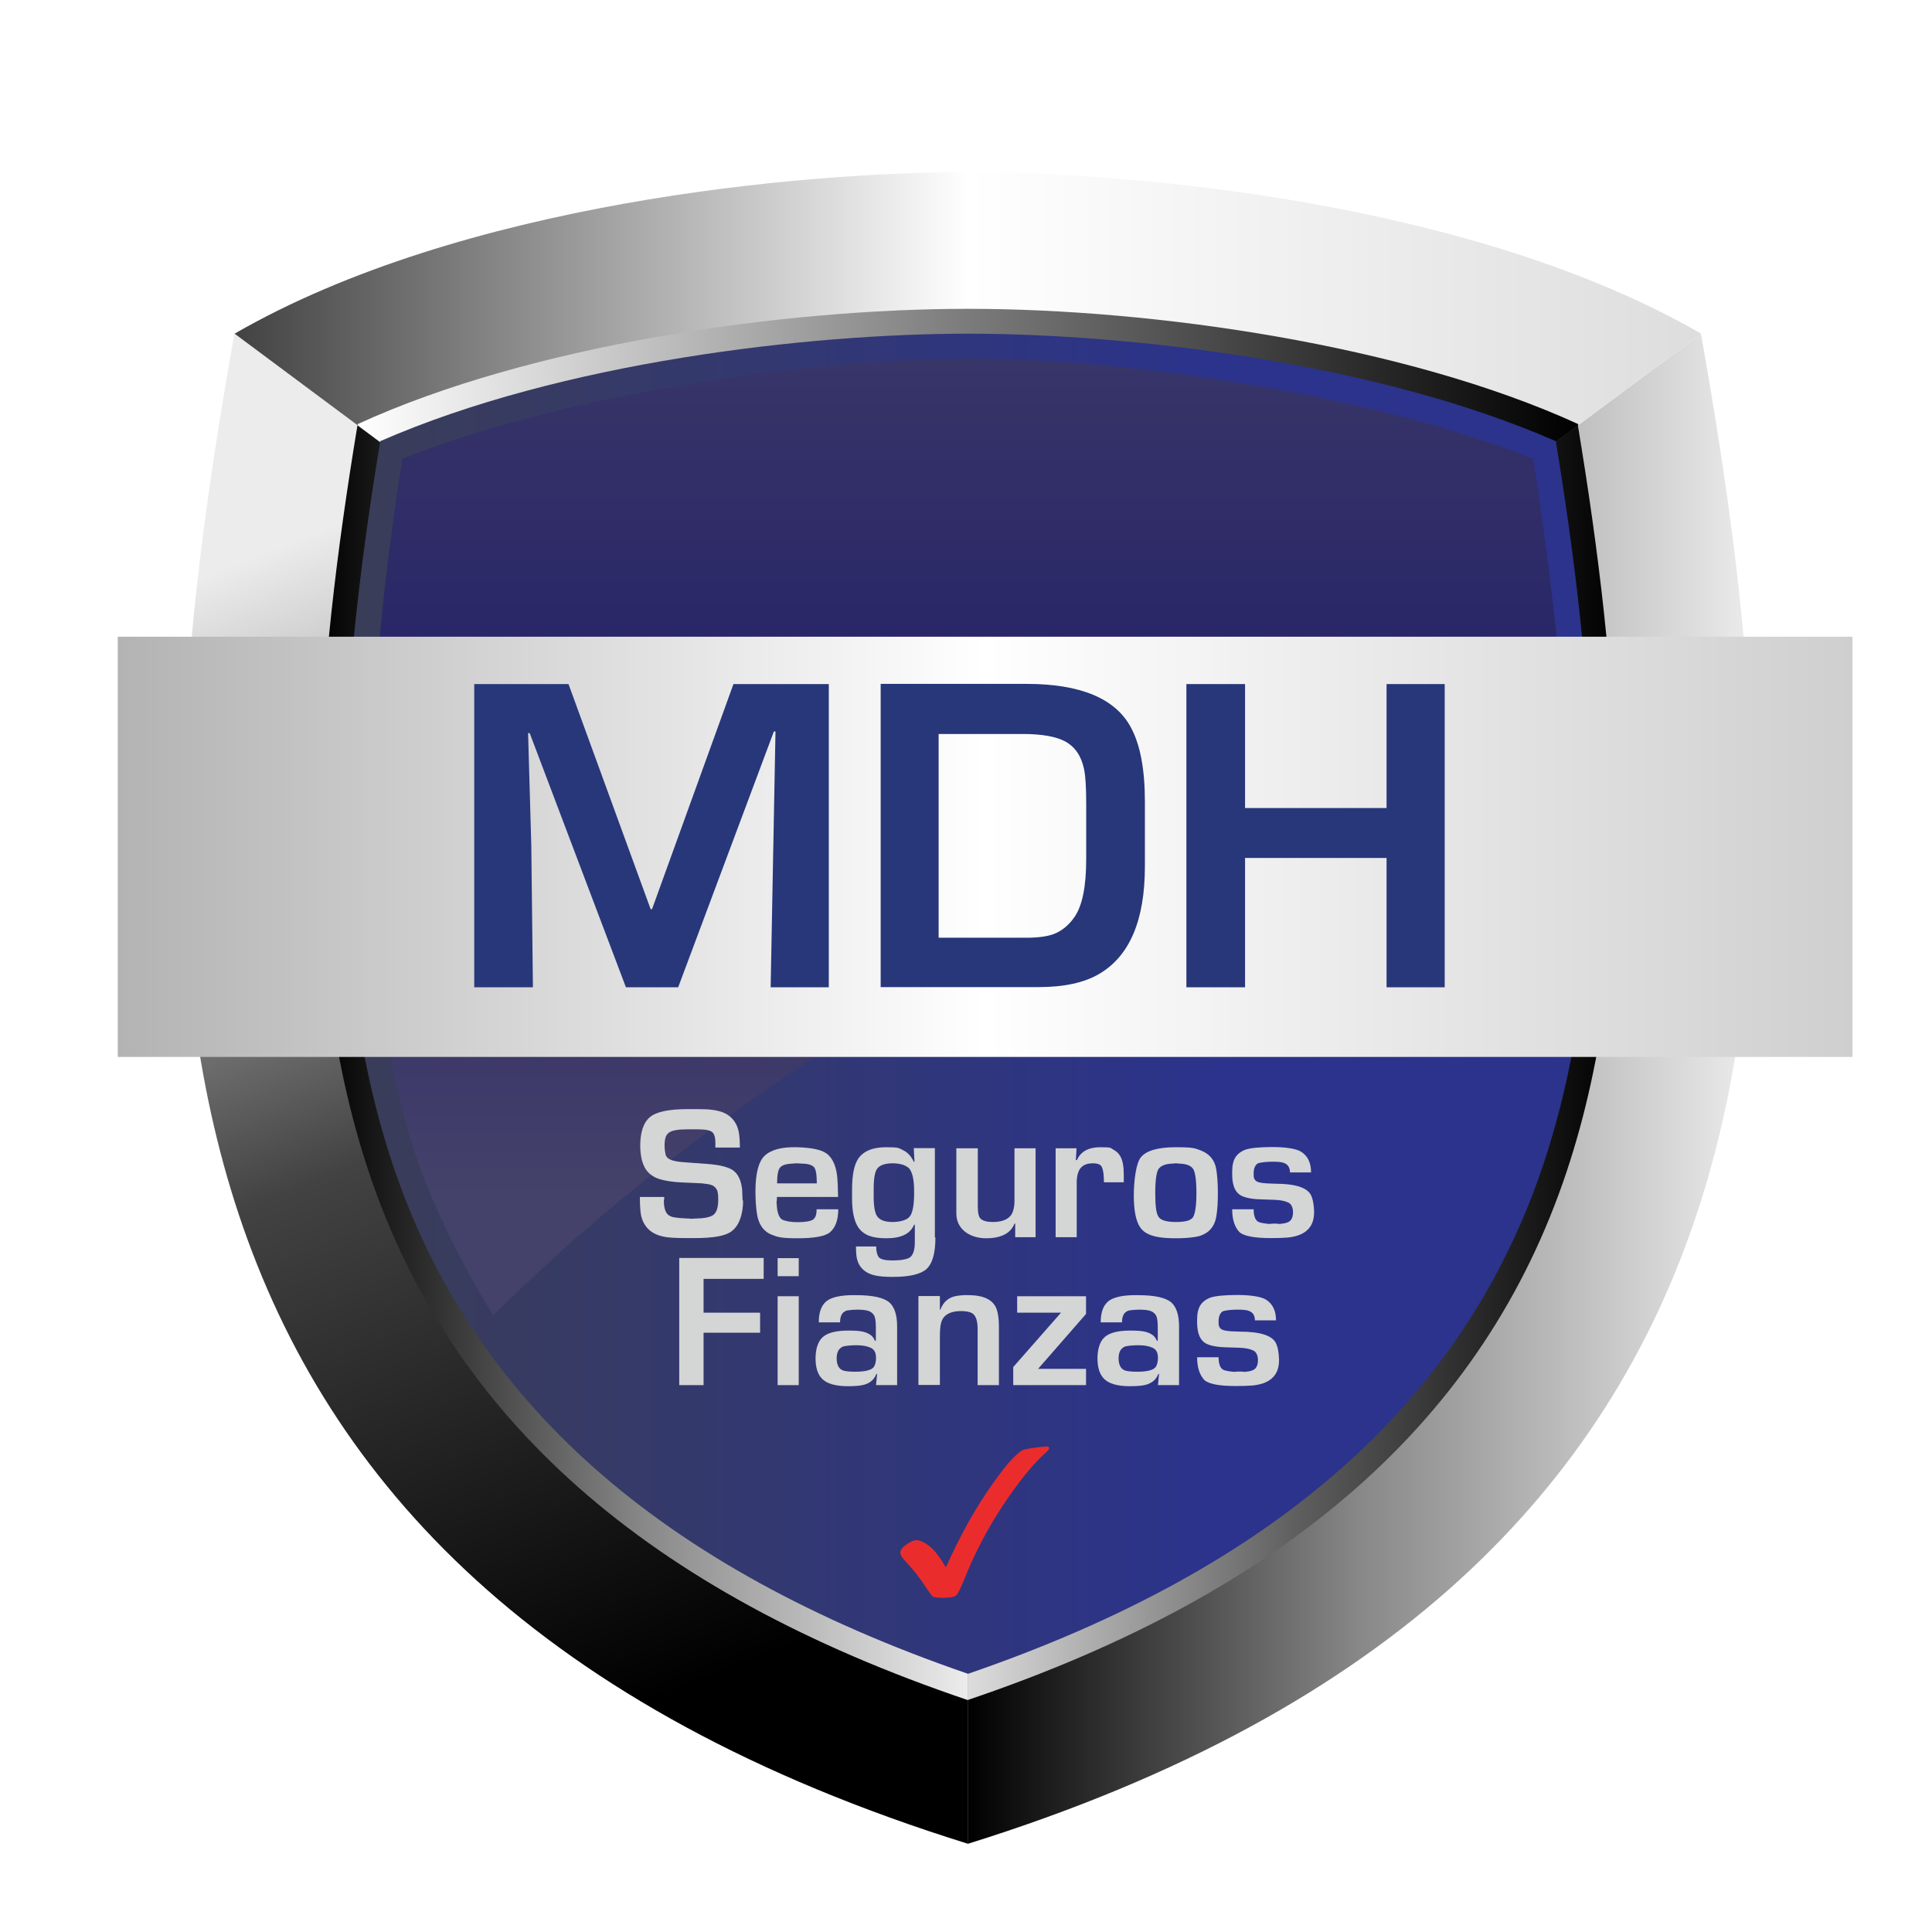
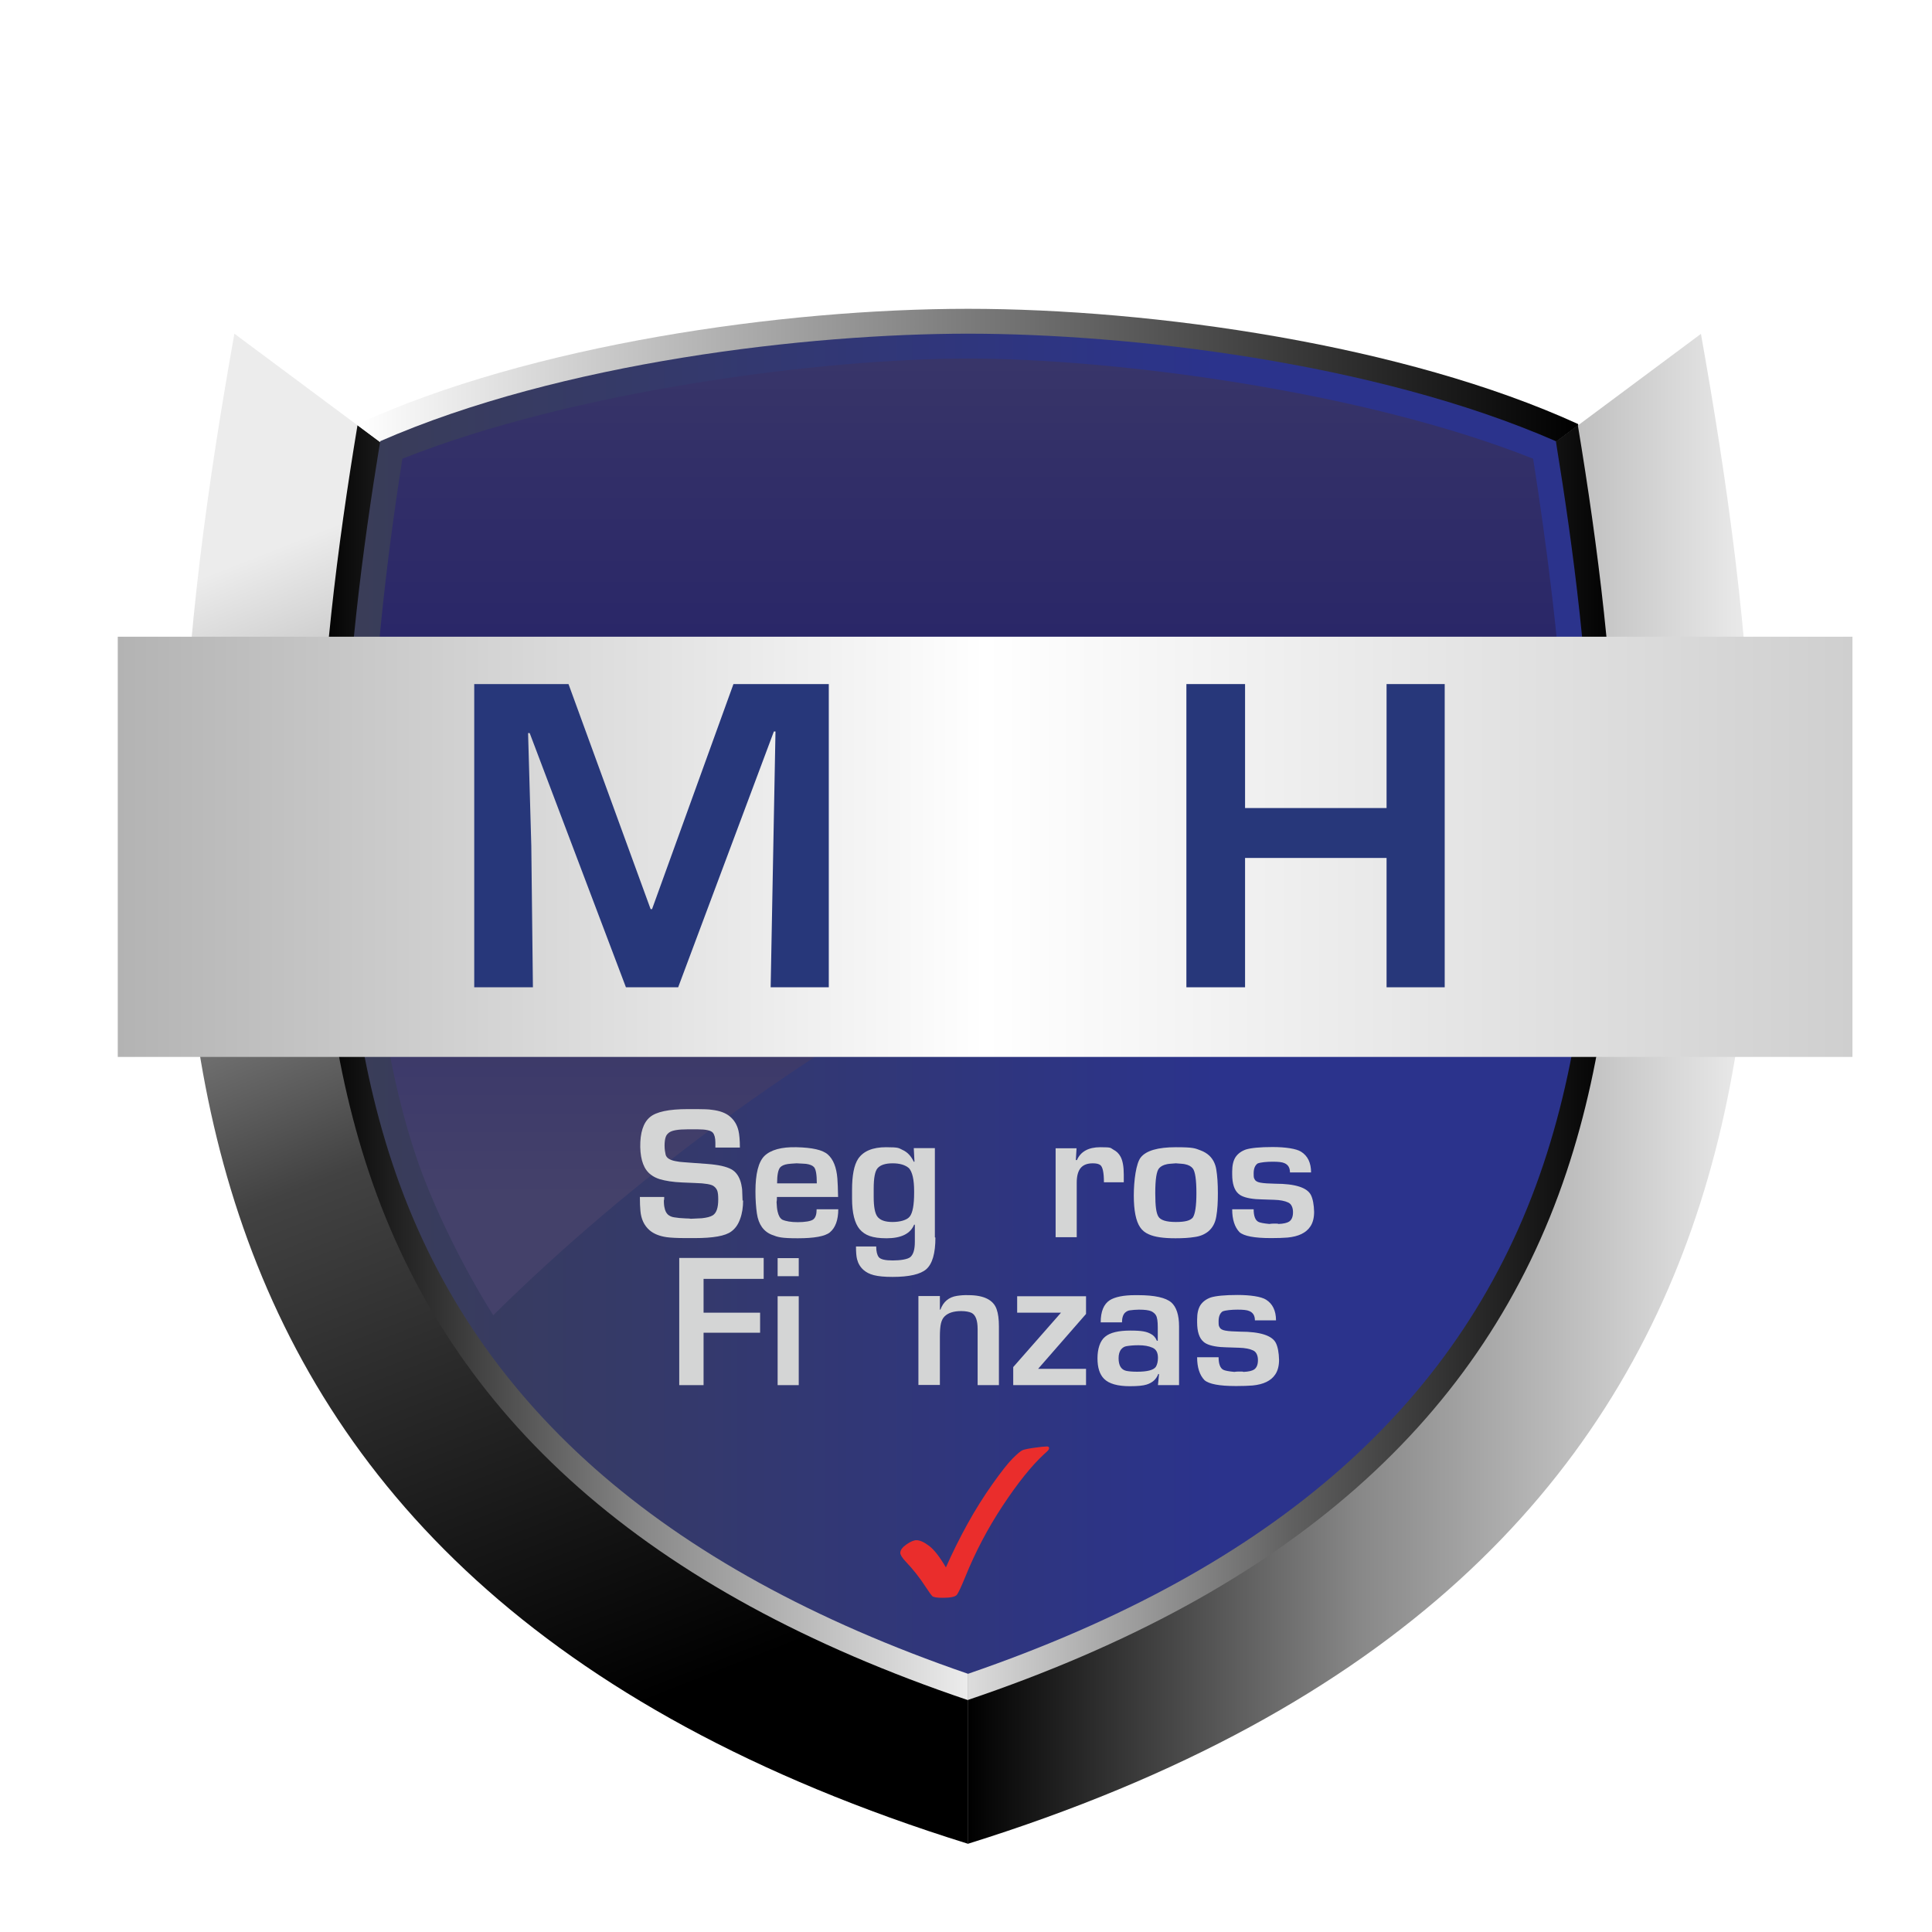
<svg xmlns="http://www.w3.org/2000/svg" width="667" height="667" viewBox="0 0 667 667" fill="none">
  <g filter="url(#filter0_d_2401_56)">
    <path d="M526.498 152.669L337.02 409.155L331.277 563.059V630.871C627.35 538.603 621.669 318.122 584.428 109.561L526.436 152.731L526.498 152.669Z" fill="url(#paint0_linear_2401_56)" />
    <path d="M325.595 409.155L136.117 152.669L78.125 109.499C40.885 318.06 35.203 538.603 331.277 630.809V562.997L325.595 409.093V409.155Z" fill="url(#paint1_linear_2401_56)" />
-     <path d="M375.62 221.778L526.498 152.669L584.49 109.499C506.117 64.23 389.269 53.731 331.338 53.731C273.408 53.731 156.56 64.291 78.187 109.499L136.179 152.669L375.743 221.778H375.62Z" fill="url(#paint2_linear_2401_56)" />
    <path d="M526.498 152.669L337.02 409.155L331.277 563.059V581.216C441.949 543.79 509.637 484.069 538.047 398.841C564.541 319.419 555.895 225.421 541.937 141.12L526.436 152.669H526.498Z" fill="url(#paint3_linear_2401_56)" />
    <path d="M331.338 581.216V563.059L325.595 409.155L136.117 152.669L120.616 141.12C106.658 225.421 98.012 319.481 124.507 398.841C152.916 484.007 220.604 543.79 331.277 581.216H331.338Z" fill="url(#paint4_linear_2401_56)" />
    <path d="M136.117 152.669L375.682 221.778L526.559 152.669L542.061 141.12C542.061 140.996 542.061 140.811 541.999 140.688C482.154 113.328 395.383 100.915 331.4 100.915C267.418 100.915 180.584 113.266 120.739 140.688C120.739 140.811 120.739 140.996 120.678 141.12L136.179 152.669H136.117Z" fill="url(#paint5_linear_2401_56)" />
-     <path d="M331.338 572.138C224.989 535.576 159.956 477.955 132.721 396.124C106.226 316.702 116.169 221.654 128.459 146.616C190.96 119.257 276.373 109.499 331.4 109.499C386.428 109.499 471.779 119.257 534.341 146.616C546.569 221.654 556.574 316.702 530.08 396.124C502.782 477.955 437.811 535.576 331.462 572.138H331.338Z" fill="url(#paint6_linear_2401_56)" />
+     <path d="M331.338 572.138C224.989 535.576 159.956 477.955 132.721 396.124C106.226 316.702 116.169 221.654 128.459 146.616C190.96 119.257 276.373 109.499 331.4 109.499C386.428 109.499 471.779 119.257 534.341 146.616C546.569 221.654 556.574 316.702 530.08 396.124C502.782 477.955 437.811 535.576 331.462 572.138Z" fill="url(#paint6_linear_2401_56)" />
    <path style="mix-blend-mode:screen" d="M167.491 448.372C263.033 354.004 399.706 277.917 537.553 253.398C536.07 219.739 531.13 182.19 526.498 152.669C467.024 129.015 381.116 118.084 331.338 118.084C281.56 118.084 195.592 129.015 136.117 152.669C125.186 222.333 116.046 319.295 140.811 393.406C146.678 411.008 157.795 433.118 167.491 448.372Z" fill="url(#paint7_linear_2401_56)" />
  </g>
  <g filter="url(#filter1_d_2401_56)">
    <path d="M636.738 214.119H37.858V359.192H636.738V214.119Z" fill="url(#paint8_linear_2401_56)" />
  </g>
  <g filter="url(#filter2_d_2401_56)">
    <path d="M286.131 340.85H266.059L267.726 252.534H267.171L234.129 340.85H216.096L182.869 253.09H182.313L183.425 291.998L183.981 340.85H163.724V236.168H196.271L224.618 313.861H225.112L253.213 236.168H286.131V340.85Z" fill="#27377A" />
-     <path d="M395.259 299.1C395.259 317.69 390.01 330.042 379.511 336.217C374.261 339.305 367.282 340.788 358.451 340.788H304.041V236.106H354.436C372.964 236.106 385.007 241.108 390.38 251.051C393.653 257.042 395.259 265.565 395.259 276.743V299.038V299.1ZM375.002 296.444V277.67C375.002 271.864 374.755 267.788 374.261 265.565C373.335 261.056 371.173 257.845 367.776 255.992C364.627 254.263 359.624 253.398 352.954 253.398H324.051V323.742H354.313C358.389 323.742 361.477 323.31 363.7 322.507C366.479 321.457 368.888 319.542 370.926 316.64C373.643 312.749 375.002 306.079 375.002 296.568V296.444Z" fill="#27377A" />
    <path d="M498.768 340.849H478.696V296.197H429.844V340.849H409.587V236.167H429.844V278.967H478.696V236.167H498.768V340.849Z" fill="#27377A" />
  </g>
  <path d="M256.548 414.405C256.548 416.751 256.239 418.913 255.498 420.889C254.819 422.804 253.769 424.224 252.472 425.151C250.434 426.695 246.234 427.436 239.873 427.436H236.723C233.821 427.436 231.597 427.312 230.177 427.127C227.645 426.756 225.668 425.954 224.248 424.718C222.395 423.113 221.345 420.889 221.098 418.048C220.975 416.813 220.913 415.207 220.913 413.231H229.312C229.312 413.725 229.312 414.158 229.189 414.466C229.189 415.702 229.312 416.566 229.436 416.999C229.621 417.987 229.991 418.728 230.547 419.284C231.103 419.778 231.844 420.148 232.771 420.272C233.821 420.457 235.179 420.581 236.723 420.642C237.65 420.642 238.267 420.704 238.514 420.766C240.552 420.642 241.849 420.581 242.343 420.581C244.011 420.395 245.246 420.087 246.049 419.592C247.346 418.79 247.963 416.999 247.963 414.096C247.963 411.193 247.531 410.576 246.728 409.773C246.481 409.526 246.111 409.279 245.555 409.093C244.814 408.846 243.764 408.661 242.343 408.538C241.849 408.538 240.985 408.476 239.873 408.414L235.488 408.229C232.338 408.105 229.744 407.673 227.83 407.117C226.656 406.746 225.607 406.252 224.742 405.573C222.333 403.782 221.16 400.632 221.036 396C220.975 391.06 222.086 387.601 224.371 385.687C226.533 383.834 230.918 382.907 237.464 382.907C244.011 382.907 244.443 382.969 245.802 383.154C248.457 383.463 250.496 384.204 251.978 385.44C253.46 386.675 254.448 388.28 254.942 390.319C255.251 391.615 255.436 393.592 255.436 396.186H246.975V394.456C246.975 392.851 246.666 391.739 246.111 391.06C245.431 390.257 243.64 389.886 240.861 389.886H237.403C234.068 389.886 231.906 390.257 230.918 391.06C230.362 391.492 229.991 391.986 229.806 392.604C229.559 393.345 229.436 394.333 229.436 395.506C229.436 396.803 229.621 397.853 229.806 398.656C230.115 399.768 231.227 400.509 233.265 400.879C234.129 401.065 235.117 401.188 236.229 401.25L239.502 401.497C243.208 401.744 245.617 401.929 246.852 402.115C250.125 402.547 252.348 403.35 253.522 404.4C254.695 405.45 255.498 406.932 255.93 408.908C256.116 409.834 256.239 410.576 256.239 411.255C256.239 411.811 256.301 412.922 256.363 414.528L256.548 414.405Z" fill="#D4D5D5" />
  <path d="M289.404 417.431C289.404 421.198 288.416 423.854 286.501 425.46C284.834 426.818 281.128 427.498 275.446 427.498C269.764 427.498 268.591 427.127 266.553 426.324C263.65 425.213 261.859 422.742 261.303 418.913C260.995 416.751 260.809 414.219 260.809 411.317C260.809 405.203 261.859 401.126 263.897 399.088C266.059 396.989 269.764 395.939 274.952 396.062C280.449 396.186 284.031 396.989 285.822 398.594C287.675 400.262 288.786 402.979 289.095 406.87C289.219 408.352 289.28 410.452 289.342 413.231H268.22C268.22 413.911 268.22 414.466 268.097 414.96C268.159 416.443 268.282 417.554 268.467 418.295C268.776 419.654 269.27 420.581 270.073 421.075C271.308 421.63 273.099 421.939 275.446 421.939C277.793 421.939 280.016 421.63 280.819 420.951C281.56 420.334 281.931 419.222 281.931 417.493H289.342L289.404 417.431ZM281.993 408.538C281.993 405.511 281.684 403.659 281.005 402.917C280.511 402.362 279.584 401.991 278.287 401.806C277.917 401.806 276.867 401.682 275.014 401.62C273.532 401.682 272.544 401.806 271.988 401.868C270.691 402.053 269.826 402.485 269.332 403.041C268.653 403.844 268.282 405.635 268.282 408.538H281.993Z" fill="#D4D5D5" />
  <path d="M322.939 427.251C322.939 432.685 321.889 436.329 319.789 438.182C317.813 439.911 313.922 440.838 308.179 440.838C302.435 440.838 299.965 440.035 298.112 438.429C297 437.441 296.259 436.206 295.889 434.723C295.642 433.797 295.518 432.315 295.518 430.339H302.497C302.497 432.006 302.806 433.241 303.361 433.982C303.979 434.785 305.585 435.156 308.179 435.156C310.773 435.156 313.366 434.785 314.293 433.982C315.343 433.056 315.837 431.327 315.837 428.733V422.804H315.59C314.293 425.954 311.081 427.498 306.079 427.498C301.076 427.498 298.606 426.448 296.815 424.41C295.086 422.372 294.159 418.851 294.159 413.725V410.823C294.159 405.82 294.839 402.238 296.259 400.076C298.05 397.421 301.262 396.062 305.894 396.062C310.526 396.062 310.217 396.371 311.575 396.989C313.243 397.73 314.54 399.088 315.466 401.065H315.713L315.466 396.371H322.754V427.189L322.939 427.251ZM315.59 411.811V411.193C315.59 407.241 314.972 404.585 313.799 403.288C312.502 402.176 310.649 401.62 308.179 401.62C305.708 401.62 303.979 402.176 302.991 403.288C302.064 404.338 301.632 406.685 301.632 410.39V413.231C301.632 416.628 302.064 418.851 302.867 419.963C303.794 421.26 305.585 421.877 308.117 421.877C310.649 421.877 313.119 421.26 314.108 419.963C315.096 418.666 315.59 415.949 315.59 411.811Z" fill="#D4D5D5" />
-   <path d="M357.586 427.127H350.484V422.433H350.237C348.94 425.768 345.667 427.498 340.417 427.498C335.167 427.498 330.165 424.657 330.165 418.913V396.433H337.576V416.504C337.576 418.728 337.885 420.148 338.564 420.766C339.367 421.507 340.788 421.877 342.764 421.877C345.667 421.877 347.705 421.136 348.878 419.716C349.804 418.604 350.237 416.813 350.237 414.343V396.433H357.524V427.127H357.586Z" fill="#D4D5D5" />
  <path d="M387.972 408.167H381.116C381.116 404.832 380.684 402.856 379.881 402.238C379.325 401.806 378.461 401.62 377.287 401.62C375.435 401.62 374.076 402.115 373.149 403.164C372.223 404.214 371.729 405.944 371.729 408.29V427.127H364.441V396.433H371.667L371.42 400.509H371.791C373.088 397.544 375.805 396.062 379.881 396.062C383.957 396.062 383.278 396.309 384.328 396.865C385.501 397.483 386.304 398.285 386.86 399.335C387.601 400.694 387.972 402.794 387.972 405.573V408.229V408.167Z" fill="#D4D5D5" />
  <path d="M420.457 411.934C420.457 414.96 420.333 417.616 419.901 420.025C419.531 422.248 418.604 423.916 417.122 425.151C415.887 426.139 414.343 426.818 412.428 427.065C410.575 427.374 408.352 427.498 405.82 427.498C401.682 427.498 398.656 427.065 396.618 426.139C395.321 425.583 394.333 424.78 393.592 423.669C392.171 421.569 391.43 417.925 391.43 412.737C391.43 407.549 392.233 401.559 393.839 399.582C395.692 397.236 399.768 396.062 405.944 396.062C412.119 396.062 412.552 396.433 414.528 397.174C415.702 397.606 416.69 398.224 417.493 398.965C418.789 400.2 419.592 401.806 419.901 403.72C420.272 405.882 420.457 408.661 420.457 411.934ZM413.046 411.934C413.046 407.302 412.614 404.461 411.811 403.412C411.255 402.67 410.328 402.176 409.093 401.929C408.599 401.806 407.549 401.744 405.944 401.62C404.338 401.744 403.35 401.806 402.856 401.929C401.682 402.176 400.818 402.609 400.2 403.288C399.274 404.276 398.841 407.179 398.841 411.934C398.841 416.69 399.212 418.79 399.891 419.963C400.632 421.26 402.67 421.877 405.944 421.877C409.217 421.877 410.946 421.383 411.811 420.334C412.614 419.098 413.046 416.319 413.046 411.934Z" fill="#D4D5D5" />
  <path d="M453.683 418.357C453.683 420.457 453.251 422.125 452.387 423.421C450.904 425.645 448.31 426.88 444.543 427.251C442.999 427.374 441.146 427.436 439.047 427.436H438.676C433.118 427.436 429.474 426.756 427.93 425.398C426.262 423.668 425.398 421.013 425.398 417.493H432.809C432.809 419.778 433.365 421.26 434.415 421.816C434.97 422.125 436.267 422.372 438.244 422.557C438.614 422.495 439.108 422.433 439.726 422.433H440.282C440.838 422.433 441.208 422.433 441.393 422.557C443.123 422.495 444.358 422.186 445.037 421.754C445.964 421.136 446.396 420.025 446.396 418.481C446.396 416.937 445.84 415.64 444.728 415.146C443.555 414.59 441.949 414.281 439.911 414.219C436.144 414.096 434.044 414.034 433.488 413.972C430.647 413.725 428.609 413.108 427.559 412.12C426.139 410.884 425.398 408.661 425.398 405.388V404.461C425.398 402.362 425.768 400.694 426.571 399.459C427.374 398.285 428.547 397.421 430.091 396.865C431.882 396.309 434.97 396 439.355 396C443.74 396 447.508 396.556 449.175 397.606C451.46 399.027 452.634 401.435 452.634 404.77H445.346C445.346 403.164 444.728 402.115 443.431 401.559C442.629 401.188 441.27 401.065 439.355 401.065C437.441 401.065 435.217 401.25 434.168 401.682C433.241 402.362 432.809 403.473 432.809 405.141C432.809 406.808 432.932 406.685 433.179 407.179C433.426 407.735 434.106 408.105 435.094 408.29C436.391 408.537 438.058 408.599 440.22 408.661C447.199 408.661 451.275 410.02 452.572 412.552C453.251 413.911 453.622 415.887 453.683 418.419V418.357Z" fill="#D4D5D5" />
  <path d="M263.588 441.517H242.899V453.189H262.415V460.107H242.899V478.202H234.5V434.291H263.65V441.517H263.588Z" fill="#D4D5D5" />
  <path d="M275.755 440.591H268.467V434.353H275.755V440.591ZM275.755 478.202H268.467V447.508H275.755V478.202Z" fill="#D4D5D5" />
-   <path d="M309.723 478.202H302.435L302.806 474.435L302.559 474.311C301.879 476.164 300.521 477.399 298.482 478.017C297.309 478.387 295.395 478.573 292.739 478.573C288.477 478.573 285.513 477.708 283.846 476.04C282.302 474.496 281.56 472.15 281.56 468.938C281.56 465.727 282.425 462.947 284.154 461.527C285.884 460.045 288.848 459.365 292.924 459.365C297 459.365 298.482 459.736 299.903 460.477C300.891 460.971 301.632 461.774 302.065 462.886H302.373V458.192C302.373 456.216 302.188 454.857 301.756 454.116C301.447 453.56 300.891 453.066 300.15 452.695C299.285 452.325 297.865 452.14 295.889 452.14C294.715 452.14 293.603 452.263 292.677 452.387C292.183 452.448 291.627 452.695 291.071 453.189C290.392 453.869 290.021 454.98 290.021 456.524H282.672C282.672 452.757 283.722 450.225 285.822 448.866C287.613 447.755 290.516 447.137 294.53 447.137H295.518C301.323 447.137 305.152 448.002 307.067 449.669C308.796 451.213 309.723 453.992 309.723 457.883V478.264V478.202ZM302.435 468.753C302.435 466.962 301.817 465.85 300.582 465.294C299.224 464.677 297.618 464.43 295.703 464.43C294.098 464.43 292.739 464.553 291.627 464.738C290.886 464.862 290.33 465.171 289.774 465.788C289.157 466.529 288.848 467.579 288.848 468.876C288.848 471.408 289.713 472.829 291.442 473.261C292.307 473.446 293.603 473.57 295.271 473.57C298.73 473.57 300.891 473.014 301.694 471.902C302.188 471.1 302.435 470.05 302.435 468.815V468.753Z" fill="#D4D5D5" />
  <path d="M344.987 478.202H337.514V458.871C337.514 455.845 336.835 453.992 335.414 453.251C334.612 452.881 333.376 452.634 331.832 452.634C329.239 452.634 327.324 453.251 326.089 454.486C325.471 455.104 325.101 455.907 324.854 456.895C324.607 457.945 324.483 459.489 324.483 461.465V478.14H317.072V447.446H324.483V452.14H324.668C325.657 449.422 327.571 447.816 330.35 447.384C331.585 447.199 332.944 447.075 334.365 447.137C339.676 447.137 342.949 448.805 344.061 451.954C344.617 453.498 344.864 455.475 344.864 457.945V478.202H344.987Z" fill="#D4D5D5" />
  <path d="M374.94 478.202H349.804V471.964L366.294 453.189H351.163V447.508H374.94V453.622L358.389 472.582H374.94V478.202Z" fill="#D4D5D5" />
  <path d="M407.055 478.202H399.768L400.138 474.435L399.891 474.311C399.212 476.164 397.853 477.399 395.815 478.017C394.642 478.387 392.727 478.573 390.071 478.573C385.81 478.573 382.846 477.708 381.178 476.04C379.634 474.496 378.893 472.15 378.893 468.938C378.893 465.727 379.758 462.947 381.487 461.527C383.216 460.045 386.181 459.365 390.257 459.365C394.333 459.365 395.815 459.736 397.236 460.477C398.224 460.971 398.965 461.774 399.397 462.886H399.706V458.192C399.706 456.216 399.521 454.857 399.088 454.116C398.779 453.56 398.224 453.066 397.483 452.695C396.618 452.325 395.197 452.14 393.221 452.14C392.048 452.14 390.998 452.263 390.01 452.387C389.516 452.448 388.96 452.695 388.404 453.189C387.725 453.869 387.354 454.98 387.354 456.524H380.005C380.005 452.757 381.055 450.225 383.154 448.866C384.945 447.755 387.848 447.137 391.862 447.137H392.851C398.656 447.137 402.485 448.002 404.4 449.669C406.129 451.213 407.055 453.992 407.055 457.883V478.264V478.202ZM399.768 468.753C399.768 466.962 399.15 465.85 397.915 465.294C396.556 464.677 394.95 464.43 393.036 464.43C391.43 464.43 390.071 464.553 388.96 464.738C388.219 464.862 387.663 465.171 387.107 465.788C386.489 466.529 386.181 467.579 386.181 468.876C386.181 471.408 387.045 472.829 388.774 473.261C389.639 473.446 390.936 473.57 392.604 473.57C396.062 473.57 398.224 473.014 399.027 471.902C399.521 471.1 399.768 470.05 399.768 468.815V468.753Z" fill="#D4D5D5" />
  <path d="M441.579 469.432C441.579 471.532 441.146 473.199 440.282 474.496C438.799 476.72 436.206 477.955 432.438 478.325C430.894 478.449 429.042 478.511 426.942 478.511H426.571C421.013 478.511 417.369 477.831 415.825 476.473C414.158 474.743 413.293 472.088 413.293 468.568H420.704C420.704 470.853 421.26 472.335 422.31 472.891C422.866 473.199 424.163 473.447 426.139 473.632C426.509 473.57 427.003 473.508 427.621 473.508H428.177C428.733 473.508 429.103 473.508 429.289 473.632C431.018 473.57 432.253 473.261 432.932 472.829C433.859 472.211 434.291 471.1 434.291 469.556C434.291 468.012 433.735 466.715 432.624 466.221C431.45 465.665 429.844 465.356 427.806 465.294C424.039 465.171 421.939 465.109 421.383 465.047C418.542 464.8 416.504 464.183 415.454 463.194C414.034 461.959 413.293 459.736 413.293 456.463V455.536C413.293 453.436 413.663 451.769 414.466 450.534C415.269 449.36 416.443 448.496 417.987 447.94C419.778 447.384 422.866 447.075 427.25 447.075C431.635 447.075 435.403 447.631 437.07 448.681C439.355 450.102 440.529 452.51 440.529 455.845H433.241C433.241 454.239 432.624 453.189 431.327 452.634C430.524 452.263 429.165 452.14 427.25 452.14C425.336 452.14 423.113 452.325 422.063 452.757C421.136 453.436 420.704 454.548 420.704 456.216C420.704 457.883 420.828 457.76 421.075 458.254C421.322 458.81 422.001 459.18 422.989 459.365C424.286 459.612 425.954 459.674 428.115 459.736C435.094 459.736 439.17 461.095 440.467 463.627C441.146 464.985 441.517 466.962 441.579 469.494V469.432Z" fill="#D4D5D5" />
  <path fill-rule="evenodd" clip-rule="evenodd" d="M361.436 499.375C360.648 499.375 359.198 499.526 357.082 499.821C354.967 500.118 353.599 500.405 352.982 500.676C352.363 500.948 351.246 501.891 349.631 503.494C348.015 505.103 345.671 508.072 342.606 512.399C339.537 516.732 336.674 521.304 334.012 526.122C331.35 530.941 328.865 535.944 326.559 541.131C324.425 537.478 322.497 535.002 320.765 533.699C319.038 532.392 317.58 531.739 316.395 531.739C315.47 531.739 314.311 532.233 312.912 533.215C311.515 534.2 310.817 535.165 310.817 536.116C310.817 536.804 311.458 537.824 312.74 539.173C315.278 541.856 317.526 544.7 319.471 547.712C320.659 549.513 321.449 550.618 321.842 551.021C322.234 551.42 323.428 551.625 325.423 551.625C328.2 551.625 329.849 551.269 330.373 550.553C330.893 549.863 331.855 547.808 333.258 544.381C336.725 535.803 341.035 527.61 346.187 519.81C351.343 512.013 356.066 506.115 360.365 502.119C361.221 501.36 361.736 500.868 361.917 500.64C362.093 500.412 362.183 500.183 362.183 499.944C362.183 499.567 361.933 499.375 361.436 499.375Z" fill="#EA2D2C" />
  <defs>
    <filter id="filter0_d_2401_56" x="52.979" y="49.431" width="562.196" height="597.14" filterUnits="userSpaceOnUse" color-interpolation-filters="sRGB">
      <feFlood flood-opacity="0" result="BackgroundImageFix" />
      <feColorMatrix in="SourceAlpha" type="matrix" values="0 0 0 0 0 0 0 0 0 0 0 0 0 0 0 0 0 0 127 0" result="hardAlpha" />
      <feOffset dx="2.8" dy="5.7" />
      <feGaussianBlur stdDeviation="5" />
      <feColorMatrix type="matrix" values="0 0 0 0 0.137 0 0 0 0 0.122 0 0 0 0 0.125 0 0 0 0.3 0" />
      <feBlend mode="normal" in2="BackgroundImageFix" result="effect1_dropShadow_2401_56" />
      <feBlend mode="normal" in="SourceGraphic" in2="effect1_dropShadow_2401_56" result="shape" />
    </filter>
    <filter id="filter1_d_2401_56" x="30.658" y="209.819" width="618.88" height="165.073" filterUnits="userSpaceOnUse" color-interpolation-filters="sRGB">
      <feFlood flood-opacity="0" result="BackgroundImageFix" />
      <feColorMatrix in="SourceAlpha" type="matrix" values="0 0 0 0 0 0 0 0 0 0 0 0 0 0 0 0 0 0 127 0" result="hardAlpha" />
      <feOffset dx="2.8" dy="5.7" />
      <feGaussianBlur stdDeviation="5" />
      <feColorMatrix type="matrix" values="0 0 0 0 0.137 0 0 0 0 0.122 0 0 0 0 0.125 0 0 0 0.3 0" />
      <feBlend mode="normal" in2="BackgroundImageFix" result="effect1_dropShadow_2401_56" />
      <feBlend mode="normal" in="SourceGraphic" in2="effect1_dropShadow_2401_56" result="shape" />
    </filter>
    <filter id="filter2_d_2401_56" x="153.724" y="226.106" width="355.044" height="124.744" filterUnits="userSpaceOnUse" color-interpolation-filters="sRGB">
      <feFlood flood-opacity="0" result="BackgroundImageFix" />
      <feColorMatrix in="SourceAlpha" type="matrix" values="0 0 0 0 0 0 0 0 0 0 0 0 0 0 0 0 0 0 127 0" result="hardAlpha" />
      <feOffset />
      <feGaussianBlur stdDeviation="5" />
      <feColorMatrix type="matrix" values="0 0 0 0 0.137 0 0 0 0 0.122 0 0 0 0 0.125 0 0 0 0.1 0" />
      <feBlend mode="normal" in2="BackgroundImageFix" result="effect1_dropShadow_2401_56" />
      <feBlend mode="normal" in="SourceGraphic" in2="effect1_dropShadow_2401_56" result="shape" />
    </filter>
    <linearGradient id="paint0_linear_2401_56" x1="331.277" y1="370.185" x2="602.4" y2="370.185" gradientUnits="userSpaceOnUse">
      <stop />
      <stop offset="0.5" stop-color="#888888" />
      <stop offset="1" stop-color="#ECECEC" />
    </linearGradient>
    <linearGradient id="paint1_linear_2401_56" x1="109.993" y1="176.57" x2="263.033" y2="565.591" gradientUnits="userSpaceOnUse">
      <stop stop-color="#ECECEC" />
      <stop offset="0.5" stop-color="#424242" />
      <stop offset="1" />
    </linearGradient>
    <linearGradient id="paint2_linear_2401_56" x1="78.125" y1="137.785" x2="584.49" y2="137.785" gradientUnits="userSpaceOnUse">
      <stop stop-color="#424242" />
      <stop offset="0.5" stop-color="white" />
      <stop offset="1" stop-color="#DDDDDD" />
    </linearGradient>
    <linearGradient id="paint3_linear_2401_56" x1="331.277" y1="361.168" x2="555.277" y2="361.168" gradientUnits="userSpaceOnUse">
      <stop stop-color="#DDDDDD" />
      <stop offset="0.5" stop-color="#606060" />
      <stop offset="1" />
    </linearGradient>
    <linearGradient id="paint4_linear_2401_56" x1="107.338" y1="361.168" x2="331.338" y2="361.168" gradientUnits="userSpaceOnUse">
      <stop />
      <stop offset="0.5" stop-color="#888888" />
      <stop offset="1" stop-color="#ECECEC" />
    </linearGradient>
    <linearGradient id="paint5_linear_2401_56" x1="120.616" y1="161.377" x2="541.999" y2="161.377" gradientUnits="userSpaceOnUse">
      <stop stop-color="white" />
      <stop offset="0.5" stop-color="#7B7B7B" />
      <stop offset="1" />
    </linearGradient>
    <linearGradient id="paint6_linear_2401_56" x1="115.922" y1="340.849" x2="546.693" y2="340.849" gradientUnits="userSpaceOnUse">
      <stop stop-color="#3A3D57" />
      <stop offset="0.7" stop-color="#2B338C" />
    </linearGradient>
    <linearGradient id="paint7_linear_2401_56" x1="331.277" y1="407.735" x2="331.277" y2="47.308" gradientUnits="userSpaceOnUse">
      <stop stop-color="#44416A" />
      <stop offset="0.5" stop-color="#282568" />
      <stop offset="0.7" stop-color="#322F68" />
      <stop offset="1" stop-color="#44416A" />
    </linearGradient>
    <linearGradient id="paint8_linear_2401_56" x1="37.858" y1="286.625" x2="636.738" y2="286.625" gradientUnits="userSpaceOnUse">
      <stop stop-color="#B3B3B3" />
      <stop offset="0.5" stop-color="white" />
      <stop offset="1" stop-color="#CFCFCF" />
    </linearGradient>
  </defs>
</svg>